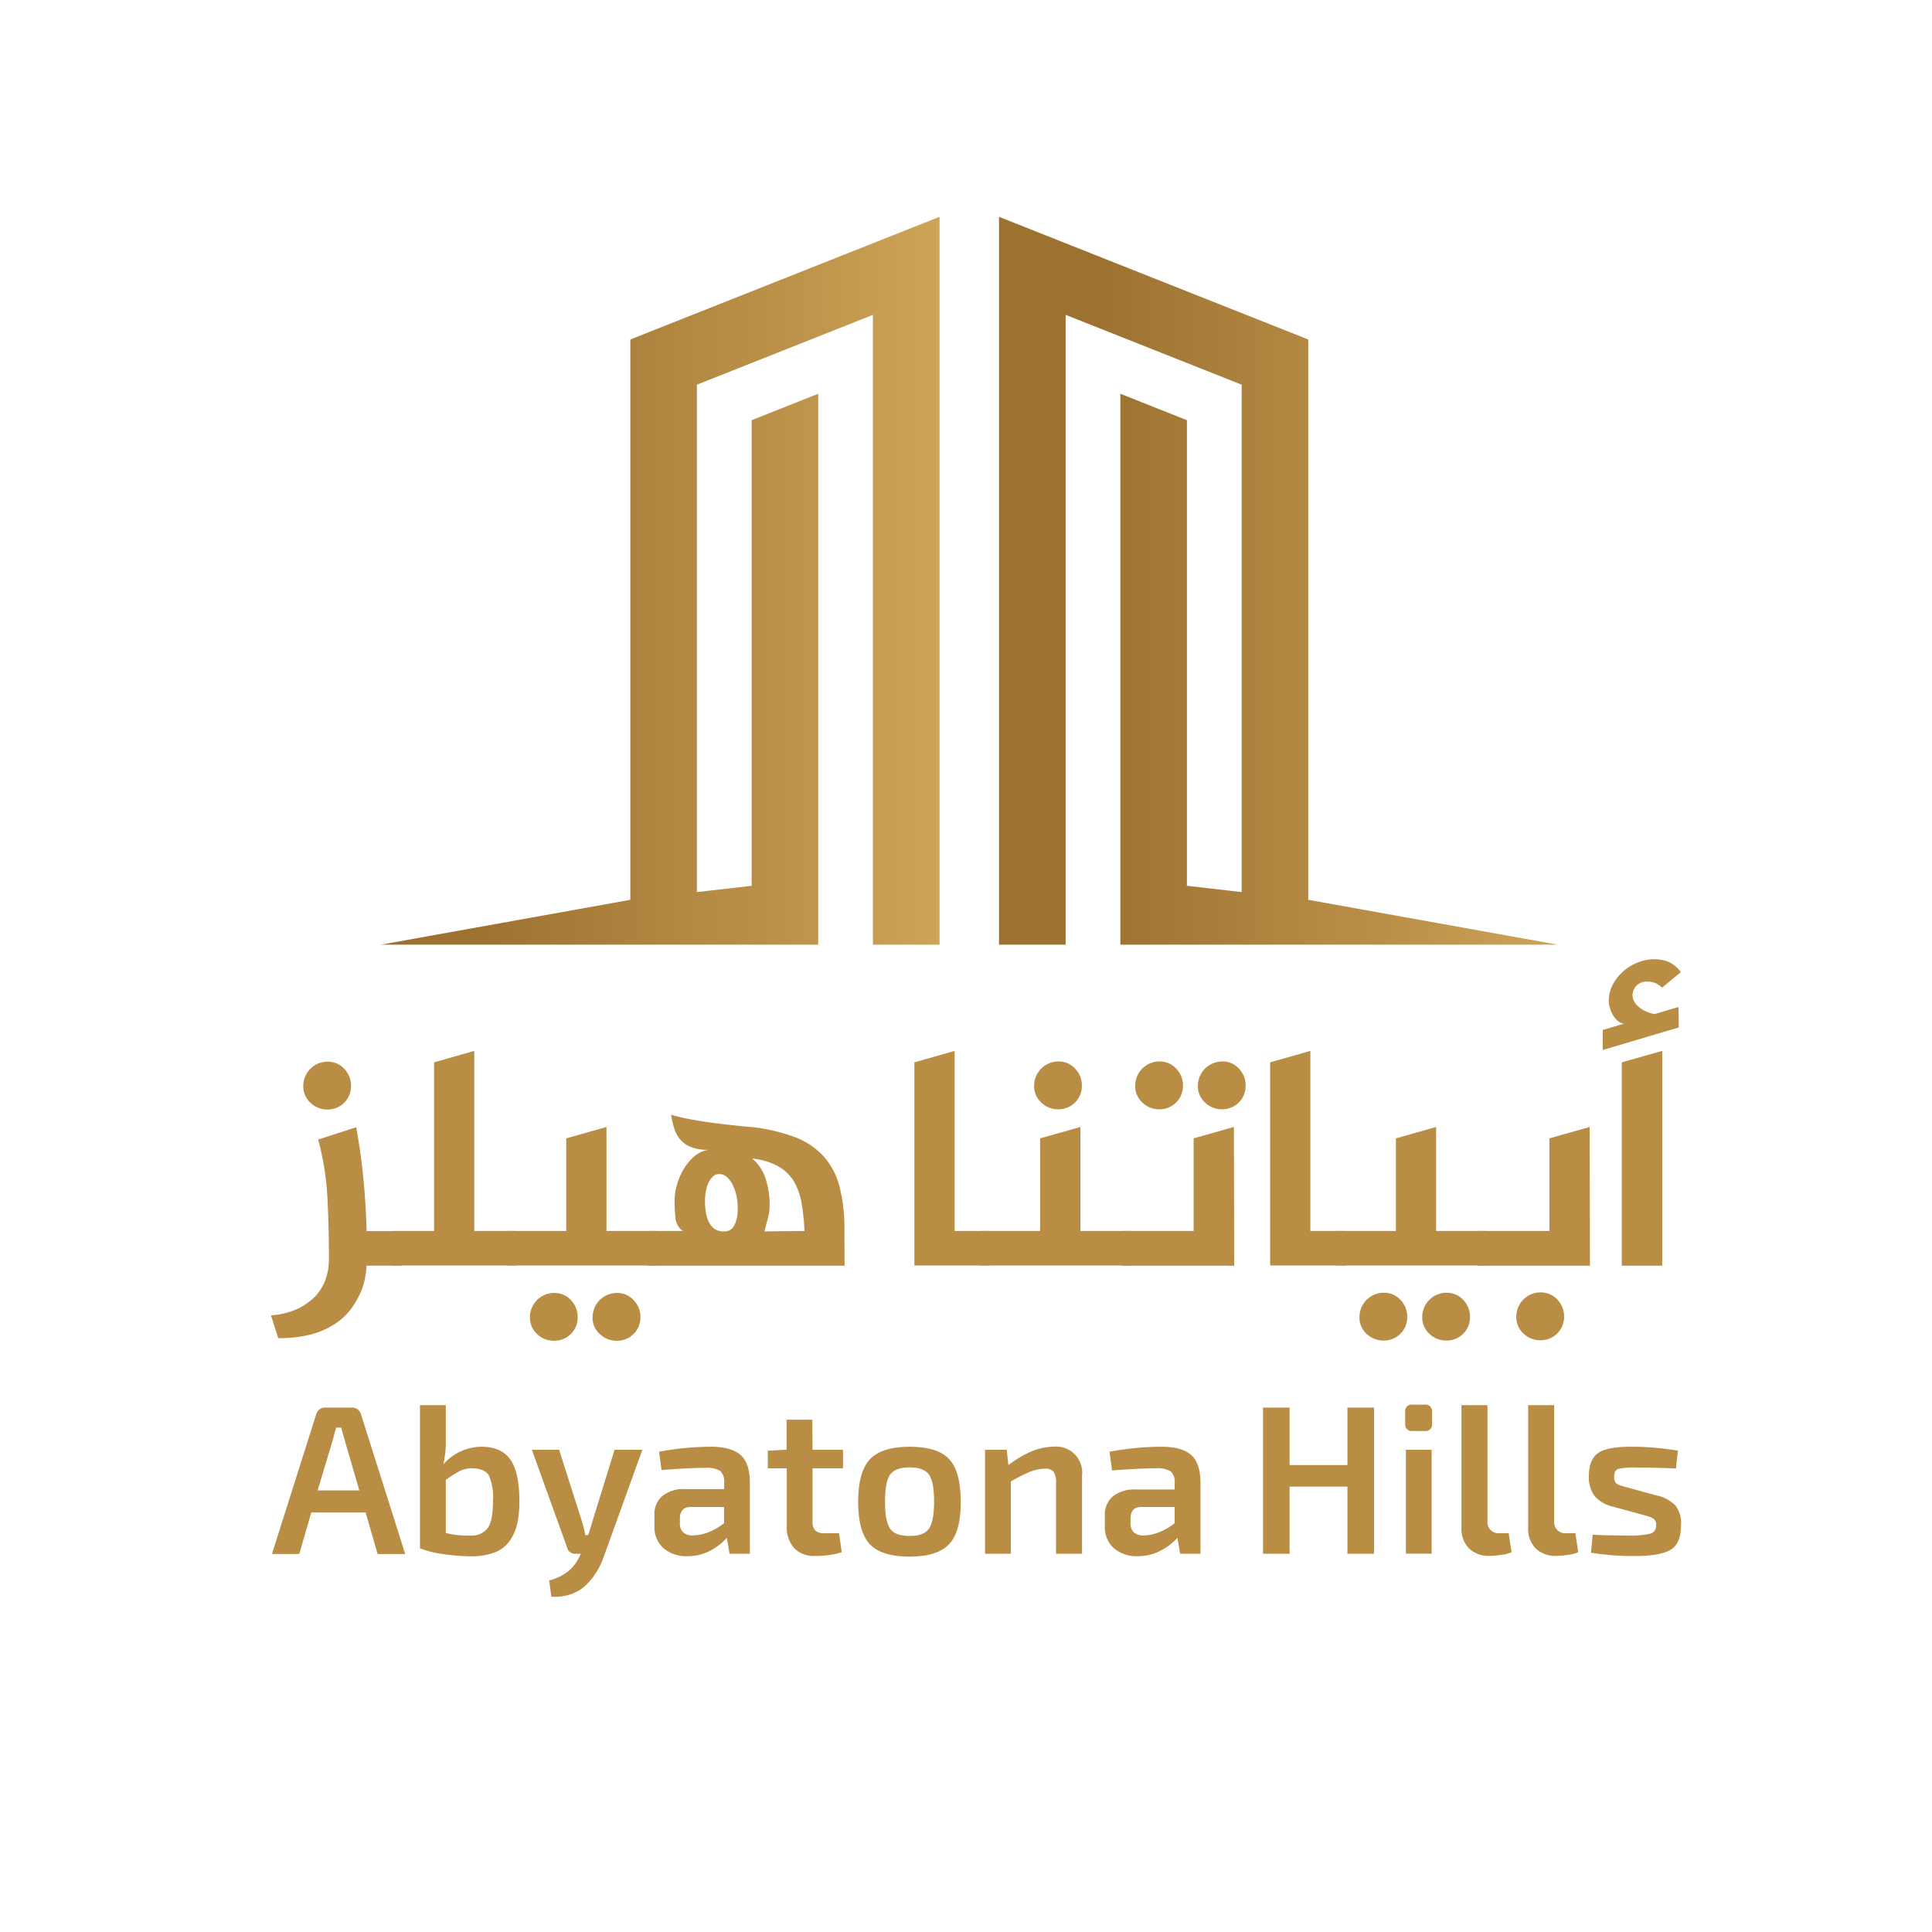
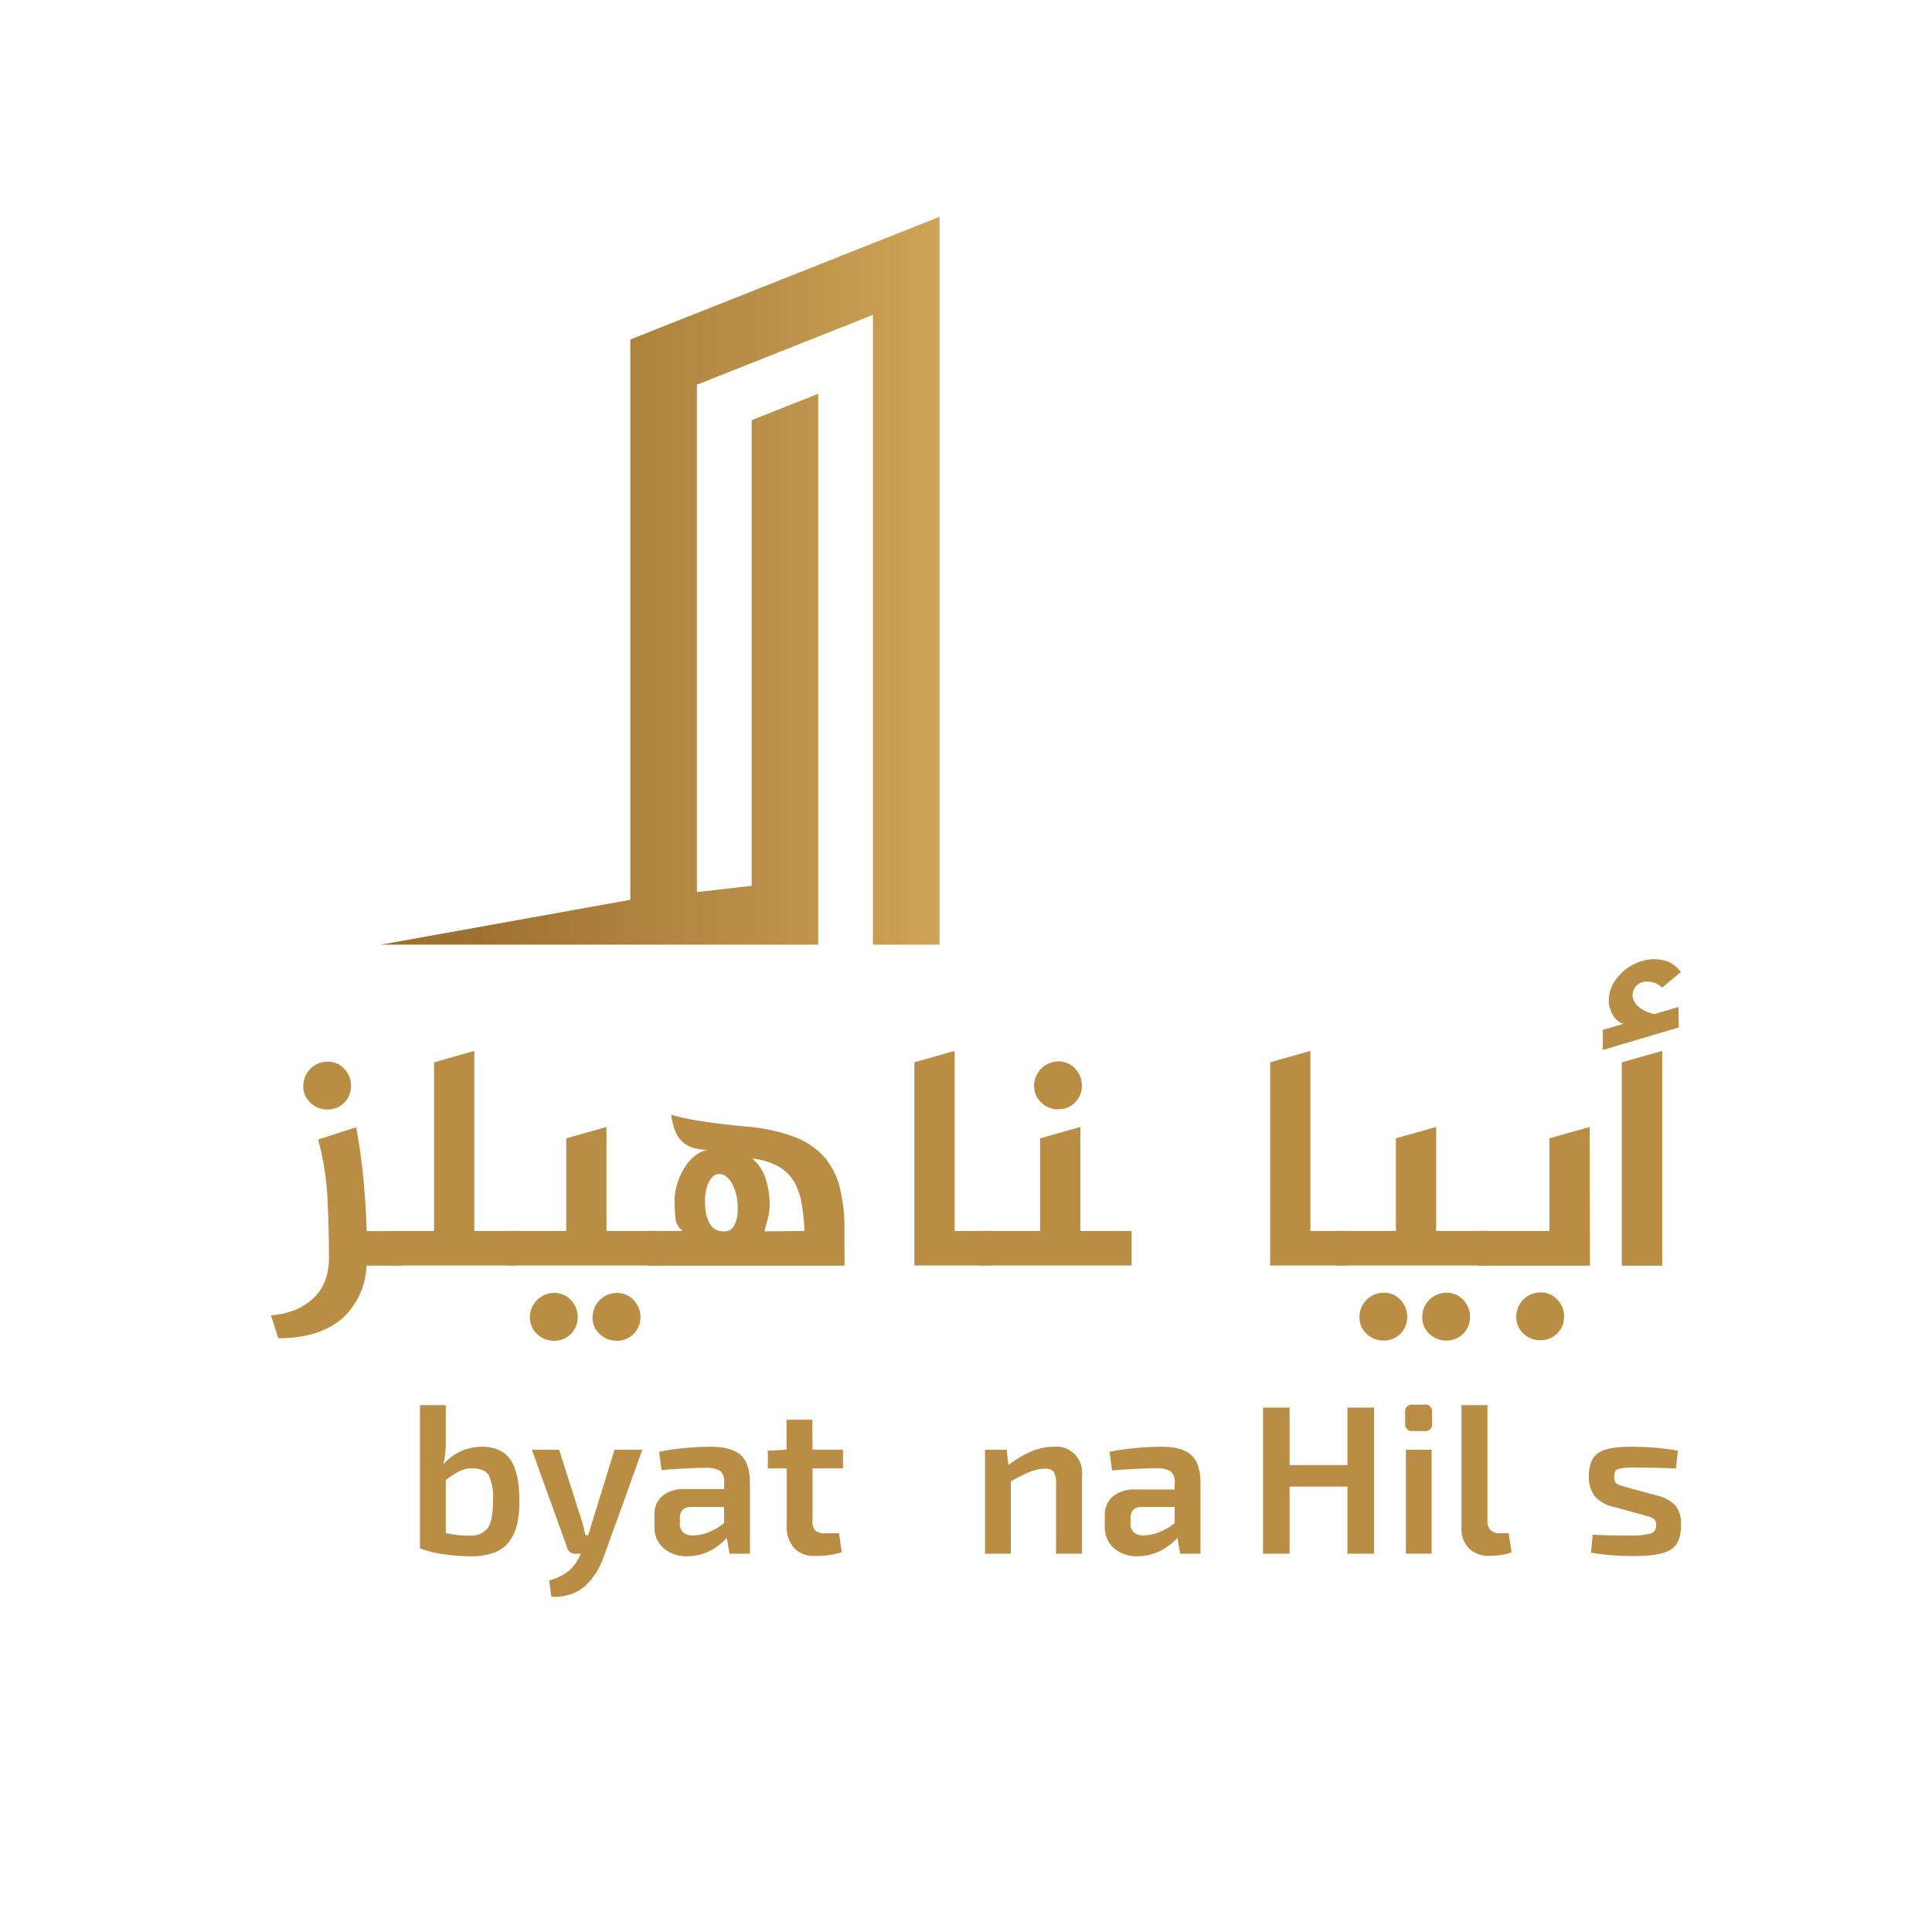
<svg xmlns="http://www.w3.org/2000/svg" xmlns:xlink="http://www.w3.org/1999/xlink" id="Layer_1" data-name="Layer 1" width="350" height="350" viewBox="0 0 350 350">
  <defs>
    <clipPath id="clip-path">
      <polygon points="114.19 61.5 170.21 39.28 170.21 171.14 158.14 171.14 158.14 159.07 158.14 69.69 158.14 57.04 126.25 69.69 126.25 159.07 126.25 161.61 136.17 160.47 136.17 76.12 148.23 71.33 148.23 159.07 148.23 168.23 148.23 171.14 126.25 171.14 114.19 171.14 68.96 171.14 114.19 163.01 114.19 61.5" fill="none" clip-rule="evenodd" />
    </clipPath>
    <linearGradient id="linear-gradient" x1="-5413.09" y1="157.41" x2="-5411" y2="157.41" gradientTransform="matrix(48.34, 0, 0, -48.34, 261754.25, 7714.9)" gradientUnits="userSpaceOnUse">
      <stop offset="0" stop-color="#9d7231" />
      <stop offset="0.57" stop-color="#bd934b" />
      <stop offset="1" stop-color="#d8af60" />
    </linearGradient>
    <clipPath id="clip-path-2">
      <polygon points="237 61.5 180.98 39.28 180.98 171.14 193.05 171.14 193.05 159.07 193.05 69.69 193.05 57.04 224.94 69.69 224.94 159.07 224.94 161.61 215.02 160.47 215.02 76.12 202.96 71.33 202.96 159.07 202.96 168.23 202.96 171.14 224.94 171.14 237 171.14 282.23 171.14 237 163.01 237 61.5" fill="none" clip-rule="evenodd" />
    </clipPath>
    <linearGradient id="linear-gradient-2" x1="-5411.86" y1="157.41" x2="-5409.76" y2="157.41" gradientTransform="matrix(48.34, 0, 0, -48.34, 261807.12, 7714.91)" xlink:href="#linear-gradient" />
  </defs>
  <g clip-path="url(#clip-path)">
    <rect x="68.96" y="39.28" width="101.25" height="131.86" fill="url(#linear-gradient)" />
  </g>
  <g clip-path="url(#clip-path-2)">
-     <rect x="180.98" y="39.28" width="101.25" height="131.86" fill="url(#linear-gradient-2)" />
-   </g>
+     </g>
  <path d="M64.53,204.21q.91,5,1.35,9.82t.54,9h6.31v6.25H66.42a20,20,0,0,1-.31,2.36,12.62,12.62,0,0,1-.92,2.81,16.13,16.13,0,0,1-1.75,2.87,11.68,11.68,0,0,1-2.84,2.58,15.26,15.26,0,0,1-4.25,1.84,22.9,22.9,0,0,1-5.94.68l-1.32-4.13a14.05,14.05,0,0,0,5.22-1.37,13,13,0,0,0,1.92-1.27,8.41,8.41,0,0,0,1.7-1.81,8.93,8.93,0,0,0,1.2-2.52,11.14,11.14,0,0,0,.46-3.36c0-3.48-.08-7.05-.26-10.7a50.47,50.47,0,0,0-1.69-10.82Zm-9.59-7.46a4.4,4.4,0,0,1,4.42-4.42,4,4,0,0,1,3,1.29,4.38,4.38,0,0,1,1.23,3.13A4.22,4.22,0,0,1,59.36,201a4.36,4.36,0,0,1-3.13-1.24A4,4,0,0,1,54.94,196.75Z" fill="#b98d44" />
  <path d="M93.51,223v6.25H71V223h7.64V192.45l7.28-2.07V223Z" fill="#b98d44" />
  <path d="M91.79,223h10.79V206.22l7.29-2.06V223h9.24v6.25H91.79ZM96,238.65a4.4,4.4,0,0,1,4.42-4.42,4,4,0,0,1,3,1.29,4.36,4.36,0,0,1,1.23,3.13,4.2,4.2,0,0,1-4.24,4.24,4.36,4.36,0,0,1-3.13-1.23A4,4,0,0,1,96,238.65Zm11.36,0a4.4,4.4,0,0,1,4.42-4.42,4,4,0,0,1,3,1.29,4.33,4.33,0,0,1,1.24,3.13,4.22,4.22,0,0,1-4.25,4.24,4.38,4.38,0,0,1-3.13-1.23A4,4,0,0,1,107.34,238.65Z" fill="#b98d44" />
  <path d="M153,229.29H117.38V223h6.32a3.07,3.07,0,0,1-1.32-2.27,27.48,27.48,0,0,1-.17-3.3,10,10,0,0,1,.43-2.81,11.52,11.52,0,0,1,1.23-2.84,9.22,9.22,0,0,1,1.92-2.3,5.21,5.21,0,0,1,2.5-1.18,8.41,8.41,0,0,1-2.9-.43,4.84,4.84,0,0,1-2-1.26,5.43,5.43,0,0,1-1.18-2,15,15,0,0,1-.63-2.67q4.37,1.34,14.64,2.24a32.48,32.48,0,0,1,7.83,1.84,13.46,13.46,0,0,1,5.16,3.47,13.12,13.12,0,0,1,2.87,5.45,29.69,29.69,0,0,1,.89,7.84ZM133.63,219a9.11,9.11,0,0,0-1-4.56c-.67-1.17-1.44-1.75-2.32-1.75a1.65,1.65,0,0,0-1.18.46,3.61,3.61,0,0,0-.8,1.17,6.48,6.48,0,0,0-.46,1.55,9,9,0,0,0-.15,1.58c0,.46,0,1,.09,1.67a6.81,6.81,0,0,0,.43,1.86,3.77,3.77,0,0,0,1,1.49,2.84,2.84,0,0,0,2,.61,1.94,1.94,0,0,0,1.8-1.12A6.15,6.15,0,0,0,133.63,219ZM145.74,223a38.38,38.38,0,0,0-.52-5,11.76,11.76,0,0,0-1.41-4A7.81,7.81,0,0,0,141,211.3a12.08,12.08,0,0,0-4.73-1.41,7.51,7.51,0,0,1,2.35,3.42,14.58,14.58,0,0,1,.8,5,9.2,9.2,0,0,1-.37,2.64c-.25.85-.43,1.55-.55,2.13Z" fill="#b98d44" />
  <path d="M165.65,192.45l7.29-2.07V223h6.43v6.25H165.65Z" fill="#b98d44" />
  <path d="M177.64,223h10.79V206.22l7.29-2.06V223H205v6.25H177.64Zm9.7-26.29a4.42,4.42,0,0,1,4.42-4.42,4,4,0,0,1,3,1.29,4.38,4.38,0,0,1,1.23,3.13,4.22,4.22,0,0,1-4.25,4.25,4.32,4.32,0,0,1-3.12-1.24A4,4,0,0,1,187.34,196.75Z" fill="#b98d44" />
-   <path d="M203.24,223h13V206.22l7.29-2.06.06,25.13H203.24Zm2.41-26.29a4.4,4.4,0,0,1,4.42-4.42,4,4,0,0,1,3,1.29,4.35,4.35,0,0,1,1.24,3.13,4.23,4.23,0,0,1-4.25,4.25,4.35,4.35,0,0,1-3.13-1.24A4,4,0,0,1,205.65,196.75Zm11.36,0a4.42,4.42,0,0,1,4.42-4.42,4,4,0,0,1,3,1.29,4.38,4.38,0,0,1,1.23,3.13,4.22,4.22,0,0,1-4.25,4.25,4.32,4.32,0,0,1-3.12-1.24A4,4,0,0,1,217,196.75Z" fill="#b98d44" />
  <path d="M230.1,192.45l7.29-2.07V223h6.43v6.25H230.1Z" fill="#b98d44" />
  <path d="M242.09,223h10.79V206.22l7.29-2.06V223h9.24v6.25H242.09Zm4.19,15.61a4.4,4.4,0,0,1,4.42-4.42,4,4,0,0,1,3,1.29,4.36,4.36,0,0,1,1.23,3.13,4.2,4.2,0,0,1-4.25,4.24,4.4,4.4,0,0,1-3.13-1.23A4,4,0,0,1,246.28,238.65Zm11.37,0a4.4,4.4,0,0,1,4.42-4.42,4,4,0,0,1,3,1.29,4.36,4.36,0,0,1,1.23,3.13,4.2,4.2,0,0,1-4.24,4.24,4.36,4.36,0,0,1-3.13-1.23A4,4,0,0,1,257.65,238.65Z" fill="#b98d44" />
  <path d="M267.69,223h13V206.22l7.29-2.06.06,25.13H267.69Zm7,15.55a4.4,4.4,0,0,1,4.42-4.42,4,4,0,0,1,3,1.29,4.33,4.33,0,0,1,1.24,3.13,4.23,4.23,0,0,1-4.25,4.25A4.39,4.39,0,0,1,276,241.6,4,4,0,0,1,274.69,238.59Z" fill="#b98d44" />
  <path d="M304.13,186.13l-13.77,4.08v-3.62l3.79-1.14a2.27,2.27,0,0,1-1.12-.55,4,4,0,0,1-.83-1,5.7,5.7,0,0,1-.55-1.29,4.54,4.54,0,0,1-.2-1.21,6.34,6.34,0,0,1,.8-3.18,8.63,8.63,0,0,1,2-2.41,9.15,9.15,0,0,1,2.67-1.53,8.06,8.06,0,0,1,2.7-.51,7.33,7.33,0,0,1,2.52.43,5.48,5.48,0,0,1,2.36,1.92c-.39.31-.86.69-1.41,1.15s-1.22,1-2,1.66a3.44,3.44,0,0,0-2.58-1.09,2.54,2.54,0,0,0-2.13.81,2.58,2.58,0,0,0-.63,1.6,2.45,2.45,0,0,0,.43,1.38,4,4,0,0,0,1.06,1.06,5.94,5.94,0,0,0,1.32.69,5.33,5.33,0,0,0,1.21.32l4.3-1.27Zm-3,4.25v38.91H293.8V192.45Z" fill="#b98d44" />
-   <path d="M59,255h4.69a1.65,1.65,0,0,1,1.72,1.26l8,25.26h-5L66.24,274H56.39l-2.17,7.51H49.27l8-25.26A1.65,1.65,0,0,1,59,255Zm2.88,3.64h-1l-.61,2.27L57.54,270h7.55l-2.66-9.16c0-.15-.1-.39-.2-.7s-.17-.6-.24-.86S61.89,258.8,61.85,258.59Z" fill="#b98d44" />
  <path d="M80.76,254.56v6.36a17.25,17.25,0,0,1-.45,4.36,9.31,9.31,0,0,1,6.9-3.19c2.39,0,4.14.77,5.23,2.3s1.65,4.05,1.65,7.53a18.53,18.53,0,0,1-.4,4.15,8.68,8.68,0,0,1-1.38,3.11,5.83,5.83,0,0,1-2.73,2.07,12,12,0,0,1-4.33.69,34.63,34.63,0,0,1-4.83-.38,19.11,19.11,0,0,1-4.34-1.06V254.56ZM85.46,266a4.81,4.81,0,0,0-2.15.49,17.42,17.42,0,0,0-2.55,1.62v9.6a15.75,15.75,0,0,0,4.39.47,3.69,3.69,0,0,0,3.23-1.39q.93-1.35.93-4.89a9.87,9.87,0,0,0-.76-4.66C88,266.43,87,266,85.46,266Z" fill="#b98d44" />
  <path d="M116.37,262.64l-7,19.4a14.1,14.1,0,0,1-1.27,2.68,12.75,12.75,0,0,1-1.85,2.34,7.36,7.36,0,0,1-2.75,1.72,9.22,9.22,0,0,1-3.62.48l-.39-2.95a9.26,9.26,0,0,0,3.48-1.68,7.86,7.86,0,0,0,2.06-2.74l.18-.42h-.91a1.43,1.43,0,0,1-1.57-1.15l-6.38-17.68h4.94l4.13,12.95a22.06,22.06,0,0,1,.61,2.51h.54c0-.09.15-.46.34-1.1s.34-1.12.42-1.41l4-12.95Z" fill="#b98d44" />
  <path d="M128.79,262.09c2.42,0,4.21.49,5.35,1.47s1.71,2.67,1.71,5.1v12.81h-3.69l-.49-2.88a10.71,10.71,0,0,1-3,2.33,8.84,8.84,0,0,1-4.14,1,6.33,6.33,0,0,1-4.32-1.44,5.06,5.06,0,0,1-1.65-4v-1.91A4.32,4.32,0,0,1,120,271a6.12,6.12,0,0,1,4.1-1.24h7.09v-1.15a2.57,2.57,0,0,0-.72-2.14,4.75,4.75,0,0,0-2.73-.55q-3,0-7.9.39l-.44-3.32A51.38,51.38,0,0,1,128.79,262.09ZM131.17,273h-6c-1.34,0-2,.71-2,2.12v.73a2.26,2.26,0,0,0,.59,1.75,2.65,2.65,0,0,0,1.87.55,7.8,7.8,0,0,0,2.69-.56,10.64,10.64,0,0,0,2.85-1.66Z" fill="#b98d44" />
  <path d="M147.2,262.64h5.52V266H147.2v9.57a2.32,2.32,0,0,0,.5,1.71,2.49,2.49,0,0,0,1.75.48H152l.49,3.45a15.75,15.75,0,0,1-4.83.66,4.94,4.94,0,0,1-3.81-1.43,5.75,5.75,0,0,1-1.32-4.06V266h-3.43v-3.19l3.4-.19V257.2h4.66Z" fill="#b98d44" />
-   <path d="M164.8,262.09c3.38,0,5.77.76,7.16,2.26s2.09,4.08,2.09,7.71-.69,6.16-2.09,7.66S168.18,282,164.8,282s-5.81-.75-7.22-2.25-2.12-4.06-2.12-7.66.71-6.2,2.12-7.71S161.4,262.09,164.8,262.09Zm0,3.74c-1.73,0-2.91.43-3.53,1.28s-.94,2.5-.94,4.95.31,4,.94,4.9,1.8,1.29,3.53,1.29,2.85-.43,3.47-1.29.95-2.5.95-4.9-.31-4.07-.93-4.93S166.5,265.83,164.8,265.83Z" fill="#b98d44" />
  <path d="M190.81,262.09a4.71,4.71,0,0,1,5.21,5.23v14.15h-4.71V268.73a3.63,3.63,0,0,0-.43-2.1,1.85,1.85,0,0,0-1.56-.56,7.33,7.33,0,0,0-2.66.53,29.47,29.47,0,0,0-3.53,1.77v13.1h-4.68V262.64h3.92l.31,2.77Q187.08,262.09,190.81,262.09Z" fill="#b98d44" />
  <path d="M210.42,262.09q3.65,0,5.35,1.47t1.71,5.1v12.81H213.8l-.5-2.88a10.57,10.57,0,0,1-3.05,2.33,8.81,8.81,0,0,1-4.14,1,6.29,6.29,0,0,1-4.31-1.44,5.06,5.06,0,0,1-1.65-4v-1.91a4.34,4.34,0,0,1,1.46-3.49,6.17,6.17,0,0,1,4.11-1.24h7.08v-1.15a2.6,2.6,0,0,0-.71-2.14,4.79,4.79,0,0,0-2.74-.55c-2,0-4.62.13-7.89.39L201,263A51.54,51.54,0,0,1,210.42,262.09ZM212.8,273h-6c-1.35,0-2,.71-2,2.12v.73a2.3,2.3,0,0,0,.59,1.75,2.66,2.66,0,0,0,1.87.55,7.8,7.8,0,0,0,2.69-.56,10.34,10.34,0,0,0,2.85-1.66Z" fill="#b98d44" />
  <path d="M248.92,281.47H244.1V269.31H233.62v12.16h-4.81V255h4.81v10.41H244.1V255h4.82Z" fill="#b98d44" />
  <path d="M255.92,254.46h2.15a1.19,1.19,0,0,1,1.36,1.33v2.12a1.19,1.19,0,0,1-1.36,1.33h-2.15a1.19,1.19,0,0,1-1.36-1.33v-2.12A1.19,1.19,0,0,1,255.92,254.46Zm3.43,27h-4.66V262.64h4.66Z" fill="#b98d44" />
  <path d="M269.47,254.56v21a2,2,0,0,0,2.22,2.19h1.62l.52,3.45a6,6,0,0,1-1.81.47,14.3,14.3,0,0,1-2.19.19,5.05,5.05,0,0,1-3.71-1.35,5.11,5.11,0,0,1-1.36-3.8V254.56Z" fill="#b98d44" />
-   <path d="M281.55,254.56v21a2,2,0,0,0,2.22,2.19h1.62l.52,3.45a6,6,0,0,1-1.81.47,14.3,14.3,0,0,1-2.19.19,5.05,5.05,0,0,1-3.71-1.35,5.11,5.11,0,0,1-1.36-3.8V254.56Z" fill="#b98d44" />
  <path d="M295.62,262.09a49.6,49.6,0,0,1,8.34.71l-.34,3.22c-3.18-.11-5.57-.16-7.19-.16a12.79,12.79,0,0,0-3.27.25c-.49.16-.73.62-.73,1.37a2.89,2.89,0,0,0,0,.43,1.21,1.21,0,0,0,.11.37c.05.11.09.21.13.28a.5.5,0,0,0,.23.23,2.5,2.5,0,0,1,.28.17,1.74,1.74,0,0,0,.36.15l.41.12.5.13.54.16,5.08,1.38a6.9,6.9,0,0,1,3.46,1.84,5.28,5.28,0,0,1,1,3.58q0,3.31-1.89,4.44c-1.26.75-3.44,1.13-6.52,1.13a48,48,0,0,1-7.9-.6l.31-3.27q2.28.15,6.43.15a14.74,14.74,0,0,0,4.06-.35,1.42,1.42,0,0,0,1-1.48,2.54,2.54,0,0,0,0-.41.77.77,0,0,0-.12-.34,2.29,2.29,0,0,0-.17-.28.73.73,0,0,0-.26-.22l-.3-.17a3,3,0,0,0-.39-.16l-.42-.13-.52-.14-.56-.16-5-1.36a6.3,6.3,0,0,1-3.44-2,5.79,5.79,0,0,1-1-3.58c0-2,.58-3.42,1.74-4.2S292.81,262.08,295.62,262.09Z" fill="#b98d44" />
</svg>